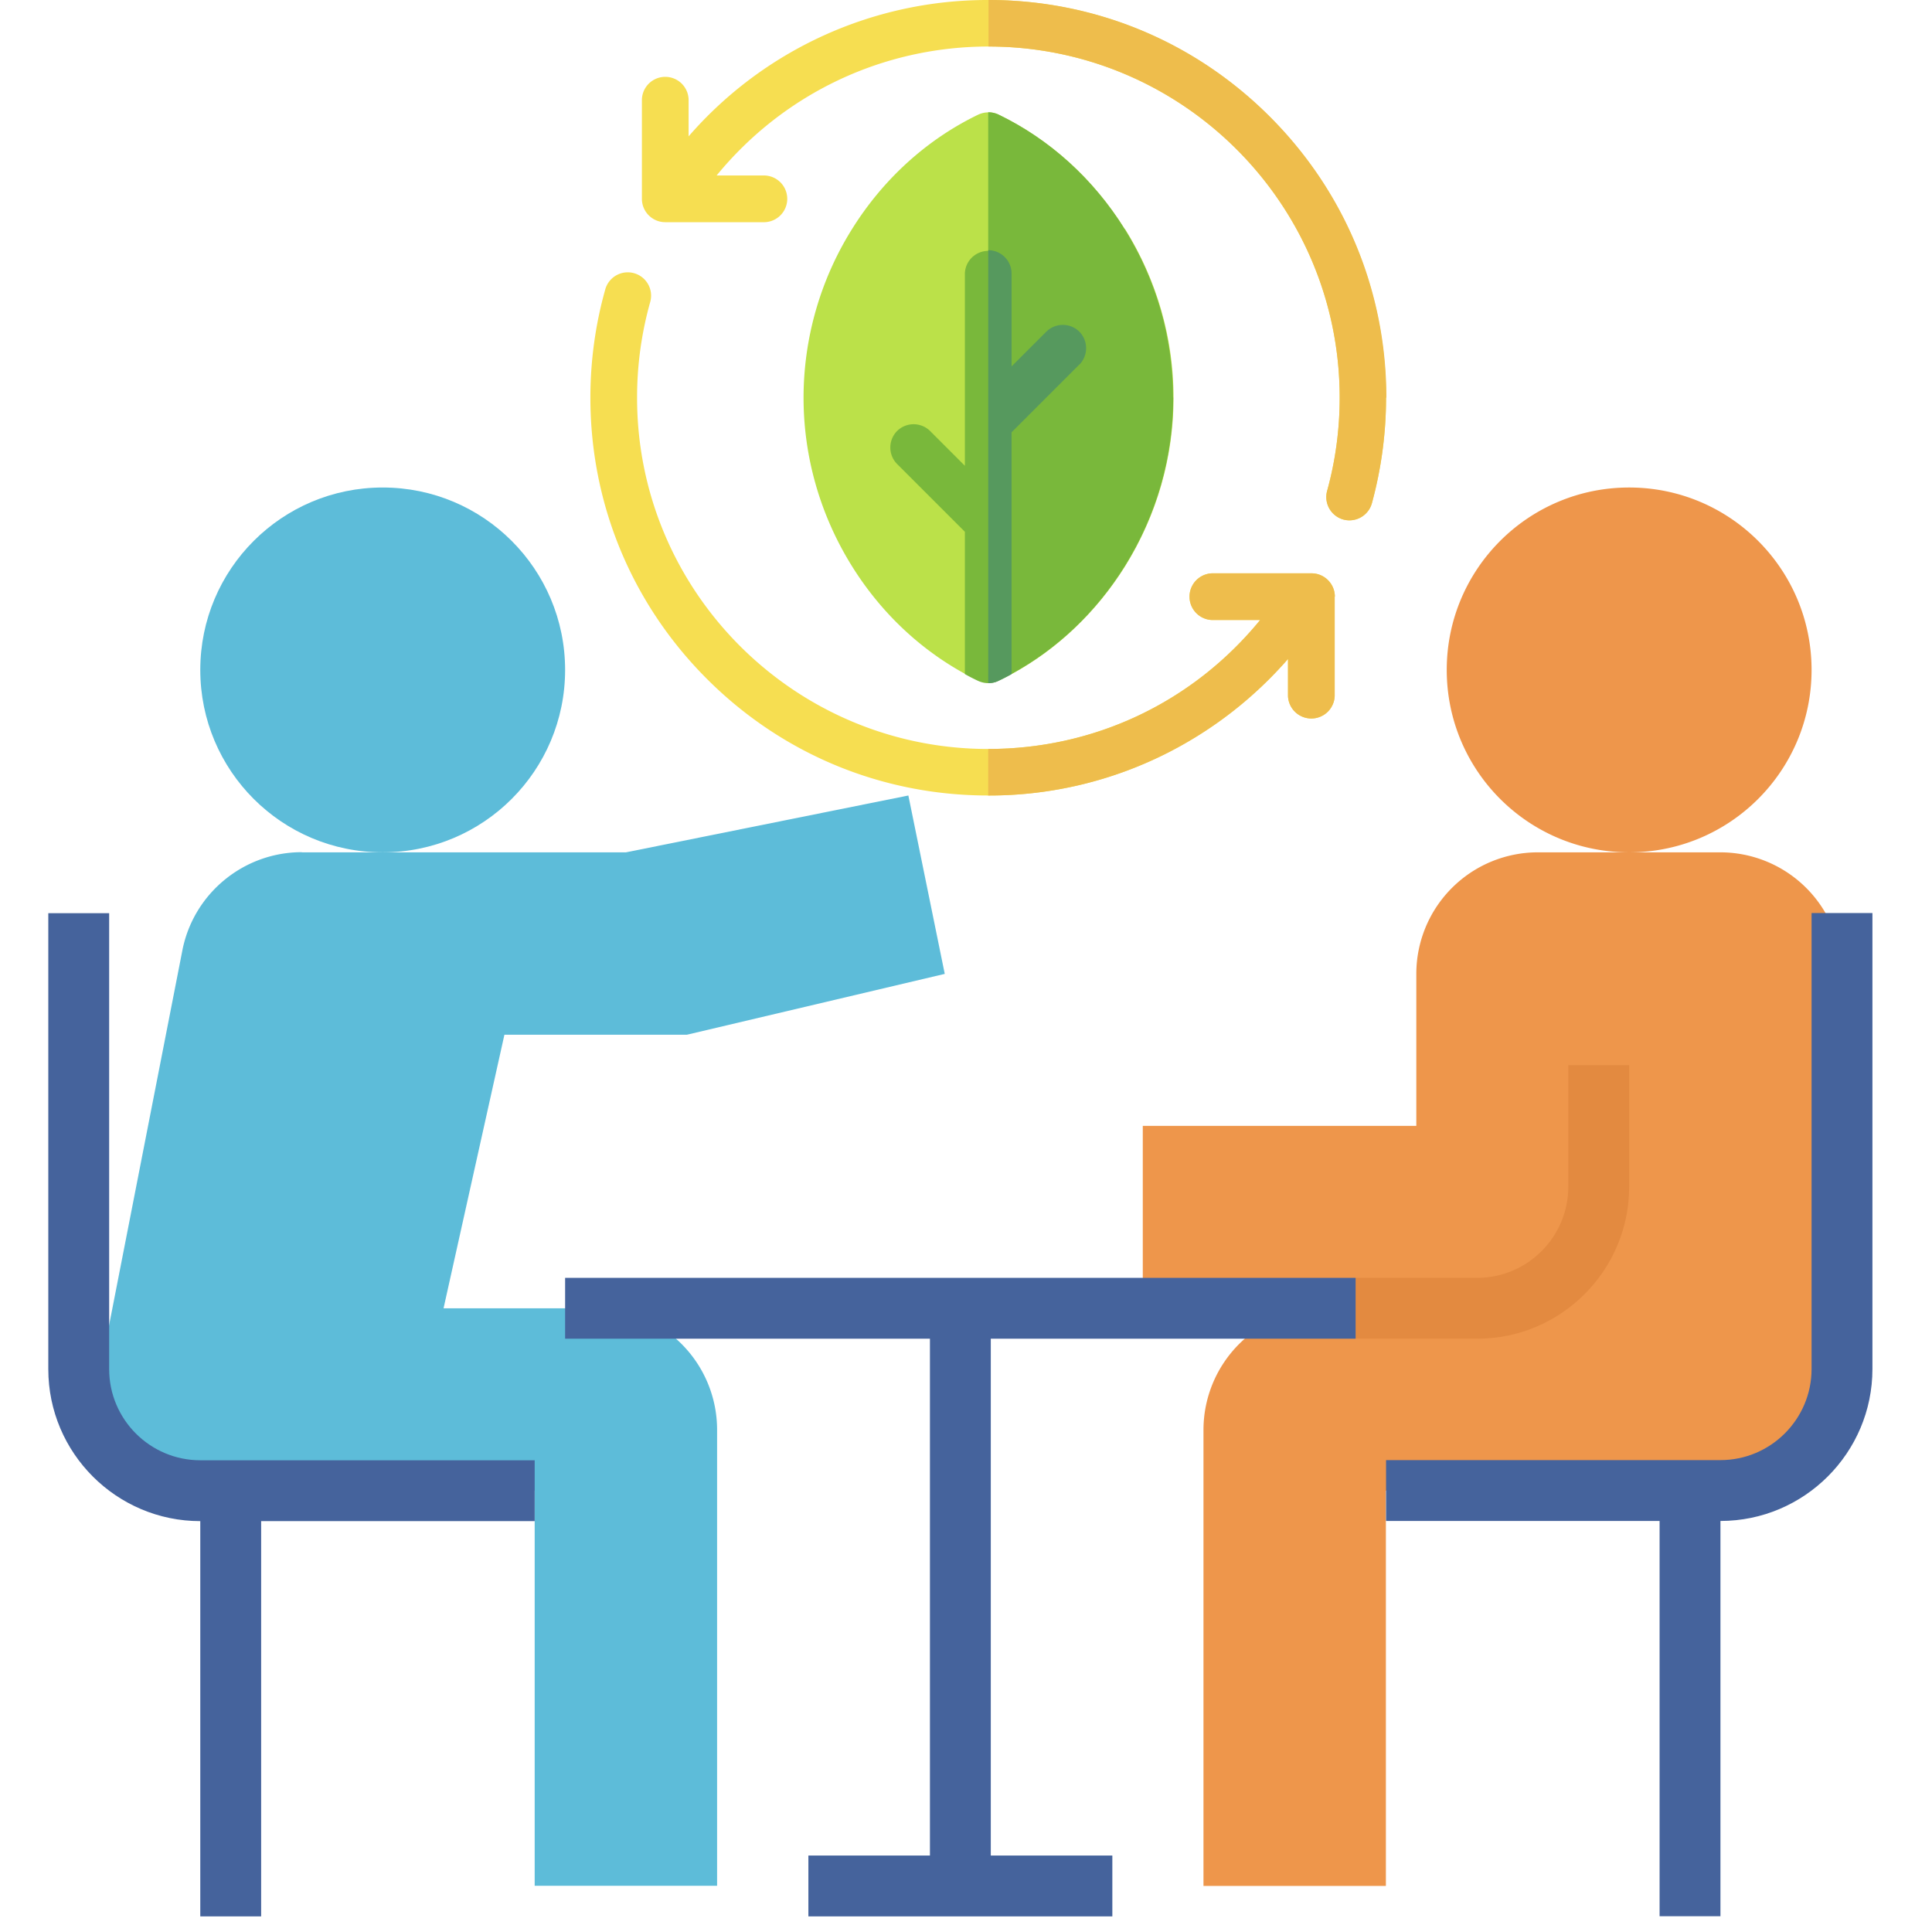
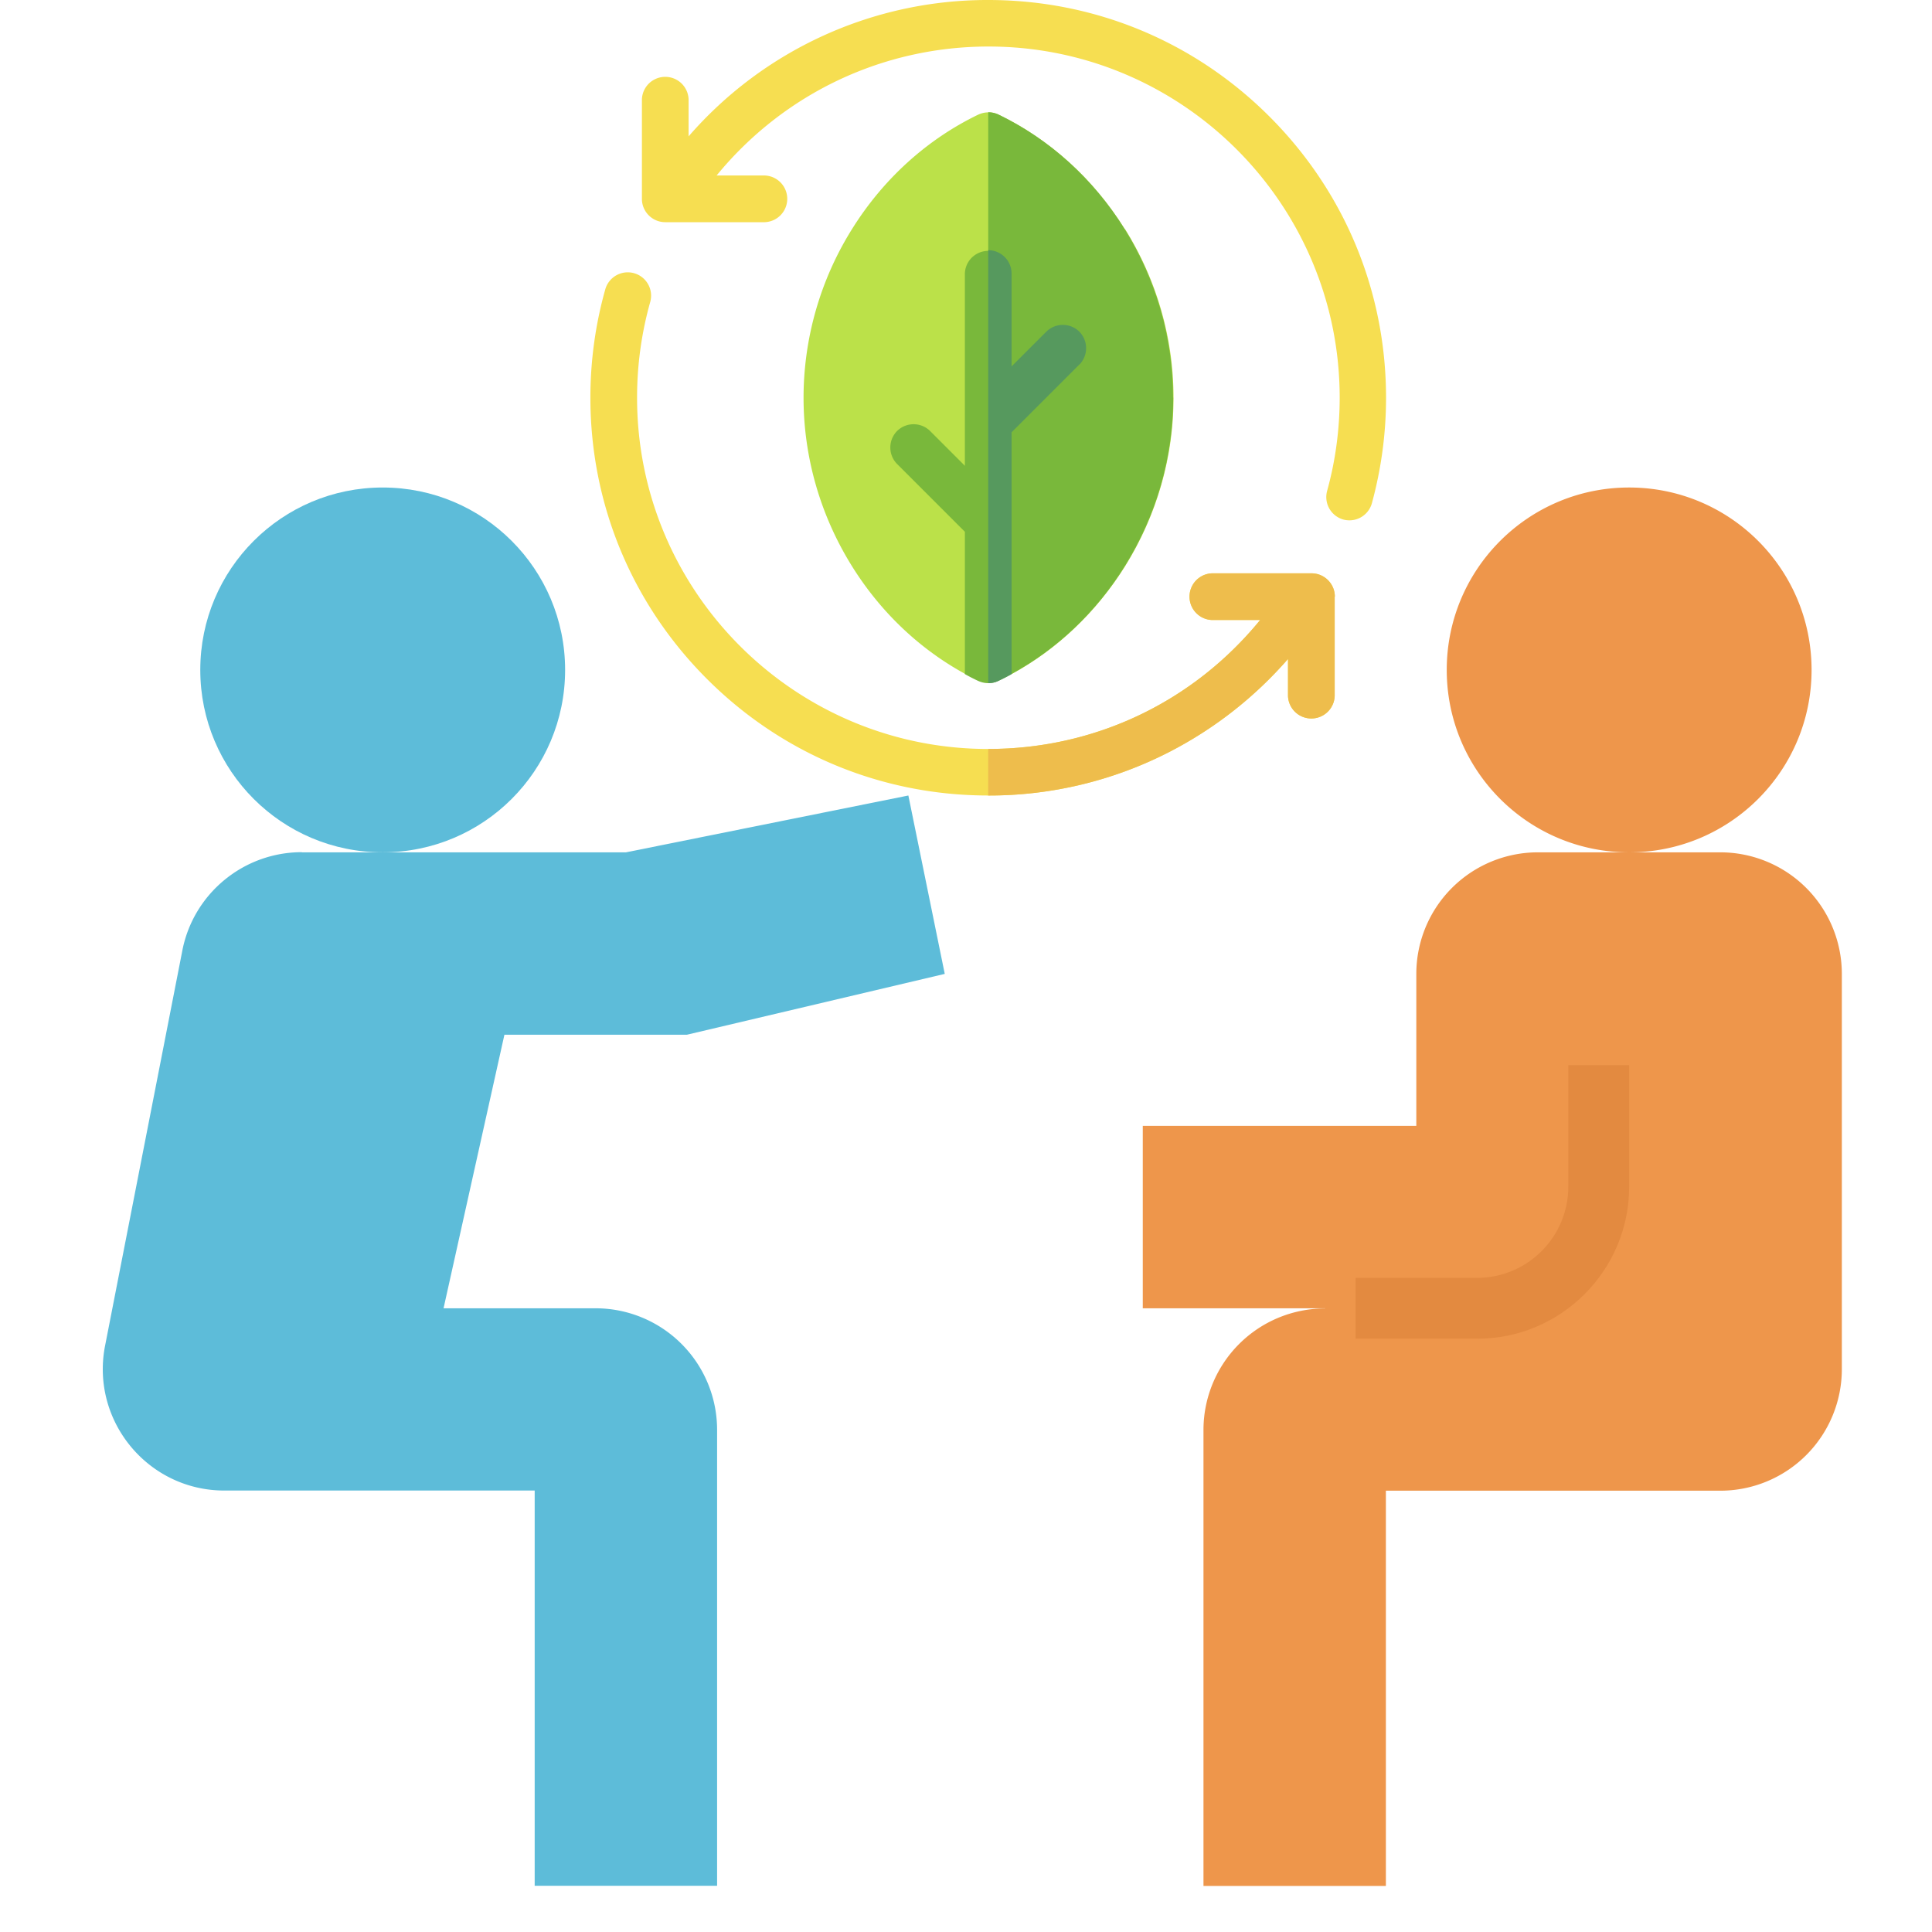
<svg xmlns="http://www.w3.org/2000/svg" width="120" height="120" fill="none" viewBox="0 0 120 120">
  <g clip-path="url(#a)">
    <path fill="#EE964B" d="M82.31 81.26H70.98V69.93h16.99v-9.44a7.55 7.55 0 0 1 7.55-7.55h11.33a7.55 7.55 0 0 1 7.55 7.55v24.55a7.55 7.55 0 0 1-7.55 7.55H86.08v24.55H74.75V88.82a7.55 7.55 0 0 1 7.55-7.55l.01-.01Zm30.21-39.65c0 6.26-5.07 11.33-11.33 11.33s-11.33-5.07-11.33-11.33 5.07-11.33 11.33-11.33 11.33 5.07 11.33 11.33Z" />
    <path fill="#5DBCD9" d="M35.1 41.61c0 6.26-5.07 11.33-11.33 11.33s-11.33-5.07-11.33-11.33 5.07-11.33 11.33-11.33S35.1 35.35 35.1 41.61Z" />
    <path fill="#5DBCD9" d="M18.75 52.94h20.13l17.54-3.53 2.26 11.08-16.02 3.78H31.33l-3.78 16.99h9.44a7.55 7.55 0 0 1 7.55 7.55v28.32H33.21V92.58H13.93c-4.7 0-8.27-4.27-7.42-8.91l4.8-24.55c.66-3.59 3.8-6.19 7.44-6.19v.01Z" />
    <path fill="#E38A40" d="M91.75 83.15H84.2v-3.78h7.55c3.12 0 5.66-2.54 5.66-5.66v-7.55h3.78v7.55c0 5.21-4.24 9.44-9.44 9.44Z" />
-     <path fill="#45639C" d="M33.21 90.7H12.44c-3.12 0-5.66-2.54-5.66-5.66V56.72H3v28.32c0 5.21 4.24 9.44 9.44 9.44v24.55h3.78V94.48h16.99V90.7Zm79.31-33.99v28.32c0 3.12-2.54 5.66-5.66 5.66H86.09v3.78h16.99v24.55h3.78V94.47c5.21 0 9.44-4.24 9.44-9.44V56.71h-3.78ZM84.2 83.15v-3.78H35.1v3.78h22.66v32.1h-7.55v3.78h18.88v-3.78h-7.55v-32.1H84.2Z" />
    <path fill="#F6DE51" d="M82.9 37.05v6.18a1.451 1.451 0 0 1-2.9 0v-2.3a24.857 24.857 0 0 1-7.44 5.81 24.46 24.46 0 0 1-11.18 2.67c-6.6 0-12.8-2.57-17.47-7.24-4.67-4.67-7.24-10.87-7.24-17.47 0-2.28.31-4.54.92-6.71a1.45 1.45 0 1 1 2.79.79 21.87 21.87 0 0 0-.81 5.93c0 12.03 9.78 21.81 21.81 21.81 6.62 0 12.72-2.91 16.89-8.01h-2.99a1.451 1.451 0 0 1 0-2.9h6.18c.8 0 1.45.65 1.45 1.45l-.01-.01Z" />
    <path fill="#EEBD4C" d="M82.9 37.05v6.18a1.451 1.451 0 0 1-2.9 0v-2.3a24.857 24.857 0 0 1-7.44 5.81 24.46 24.46 0 0 1-11.18 2.67v-2.89c6.62 0 12.72-2.91 16.89-8.01h-2.99a1.451 1.451 0 0 1 0-2.9h6.18c.8 0 1.45.65 1.45 1.45l-.01-.01Z" />
    <path fill="#F6DE51" d="M86.09 24.7c0 2.23-.3 4.43-.88 6.56a1.45 1.45 0 0 1-1.77 1.01 1.449 1.449 0 0 1-1.01-1.78c.52-1.88.78-3.83.78-5.79 0-12.03-9.78-21.81-21.81-21.81-6.57 0-12.72 2.92-16.89 8.01h2.99a1.451 1.451 0 0 1 0 2.9h-6.18c-.8 0-1.45-.65-1.45-1.45V6.17a1.451 1.451 0 0 1 2.9 0v2.3A24.585 24.585 0 0 1 61.38 0c6.6 0 12.8 2.57 17.47 7.24 4.67 4.67 7.24 10.87 7.24 17.47v-.01Z" />
-     <path fill="#EEBD4C" d="M86.09 24.7c0 2.23-.3 4.43-.88 6.56a1.45 1.45 0 0 1-1.77 1.01 1.449 1.449 0 0 1-1.01-1.78c.52-1.88.78-3.83.78-5.79 0-12.03-9.78-21.81-21.81-21.81V0C68 0 74.2 2.57 78.87 7.24c4.67 4.67 7.24 10.87 7.24 17.47l-.02-.01Z" />
    <path fill="#BBE149" d="M69.86 14.23c-1.94-3.11-4.65-5.57-7.84-7.11-.2-.1-.41-.14-.63-.14-.22 0-.43.05-.63.14-3.19 1.54-5.9 4-7.84 7.11a19.777 19.777 0 0 0-3.01 10.47c0 3.69 1.04 7.31 3.01 10.47 1.77 2.84 4.19 5.14 7.03 6.69 0 0 .66-.52 1.45-.58.47-.04.99.08 1.45.58 2.84-1.55 5.25-3.85 7.03-6.69 1.97-3.16 3.01-6.78 3.01-10.47 0-3.69-1.04-7.31-3.01-10.47h-.02Z" />
    <path fill="#79B83B" d="M72.87 24.7c0 3.69-1.04 7.31-3.01 10.47-1.77 2.84-4.19 5.14-7.03 6.69-.45-.5-.97-.62-1.45-.58V6.97c.22 0 .43.05.63.14 3.19 1.54 5.9 4 7.84 7.11 1.97 3.16 3.01 6.78 3.01 10.47l.01.01Z" />
    <path fill="#79B83B" d="m67.04 22.64-4.21 4.21v15.02c-.27.15-.54.29-.82.42-.2.1-.41.14-.63.14-.22 0-.43-.05-.63-.14-.28-.13-.55-.27-.82-.42v-8.84l-4.21-4.21a1.46 1.46 0 0 1 0-2.05 1.46 1.46 0 0 1 2.05 0l2.16 2.16V16.98a1.451 1.451 0 0 1 2.9 0v5.77l2.16-2.16a1.46 1.46 0 0 1 2.05 0c.56.57.56 1.48 0 2.05Z" />
    <path fill="#56995E" d="m67.04 22.64-4.21 4.21v15.02c-.27.15-.54.29-.82.42-.2.1-.41.14-.63.14V15.54c.8 0 1.45.65 1.45 1.45v5.77l2.16-2.16a1.46 1.46 0 0 1 2.05 0c.56.57.56 1.48 0 2.05v-.01Z" />
  </g>
  <defs>
    <clipPath id="a">
      <path fill="#fff" d="M3 0h113.3v119.03H3z" />
    </clipPath>
  </defs>
</svg>